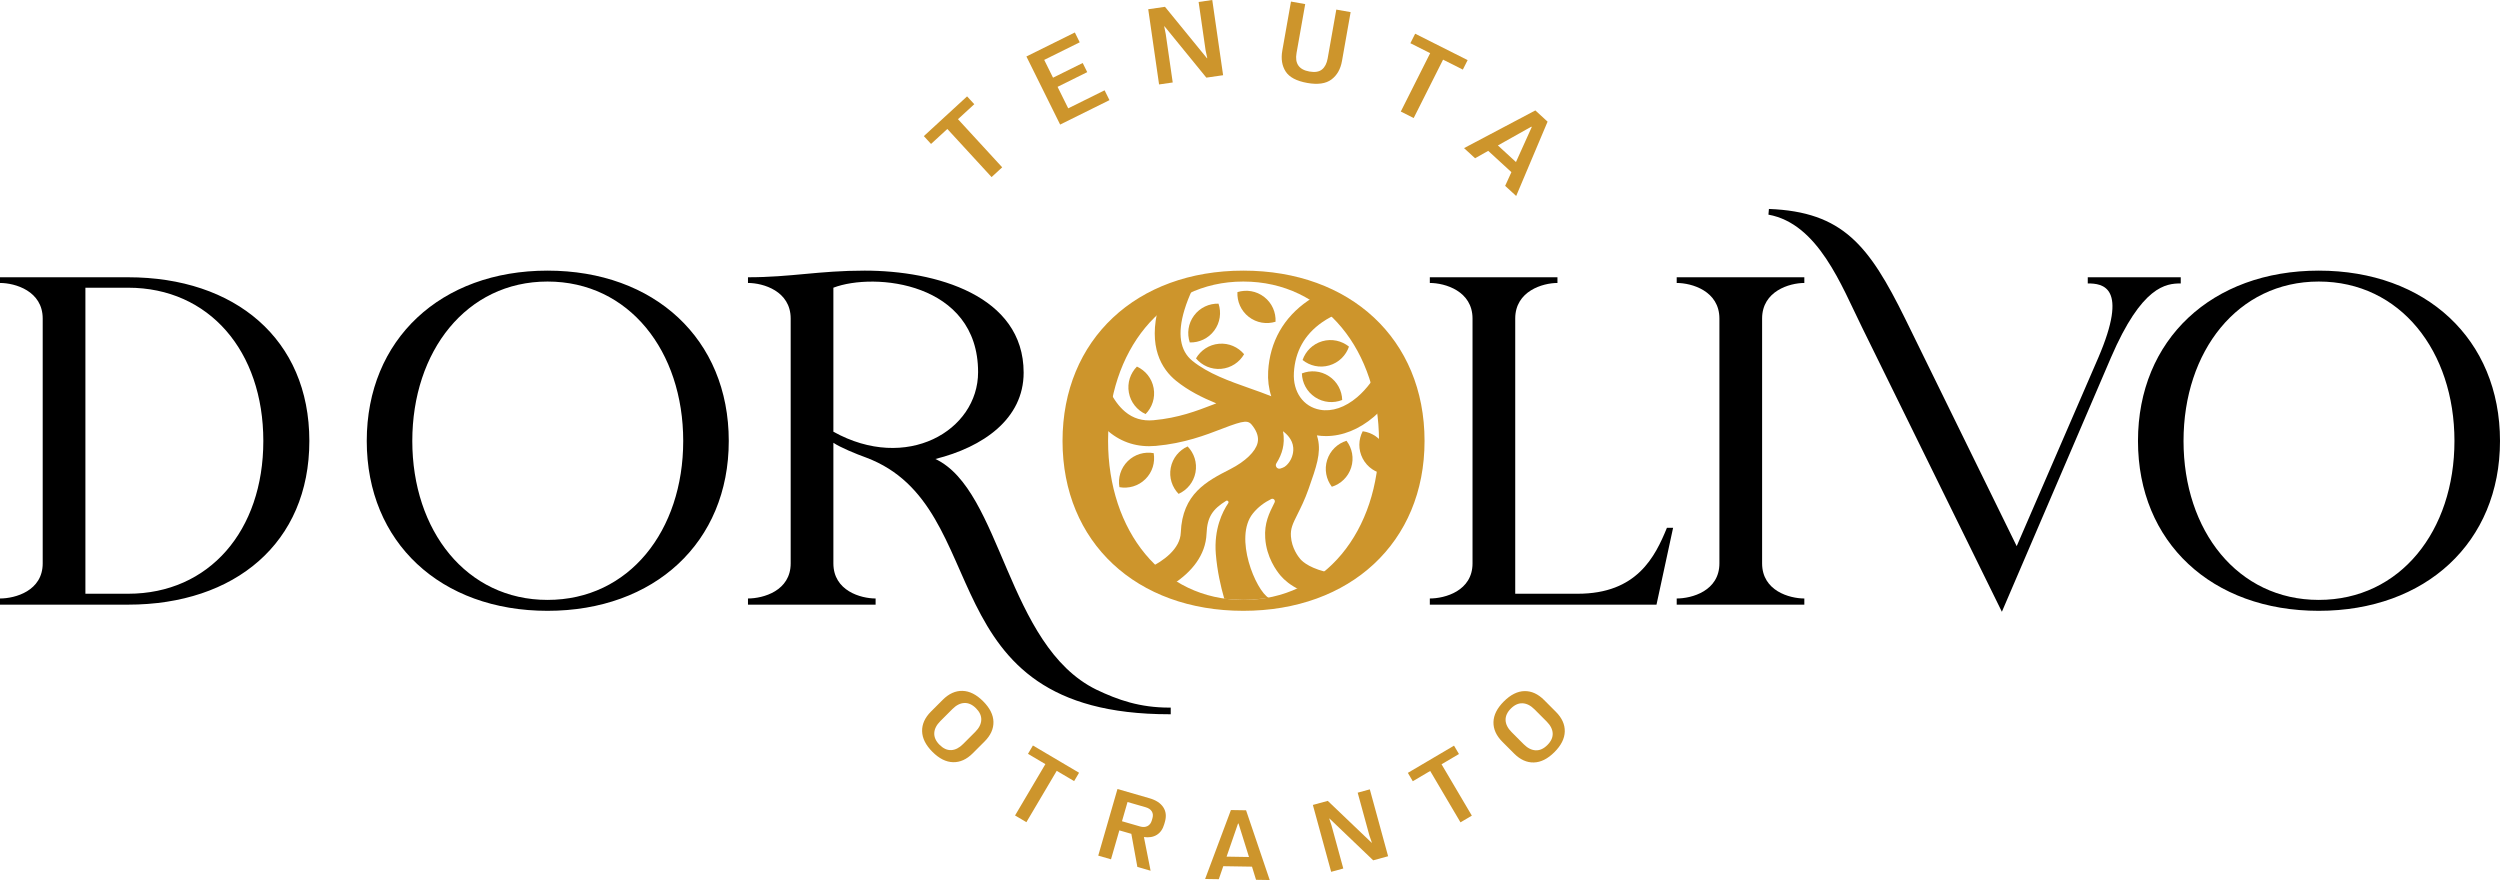
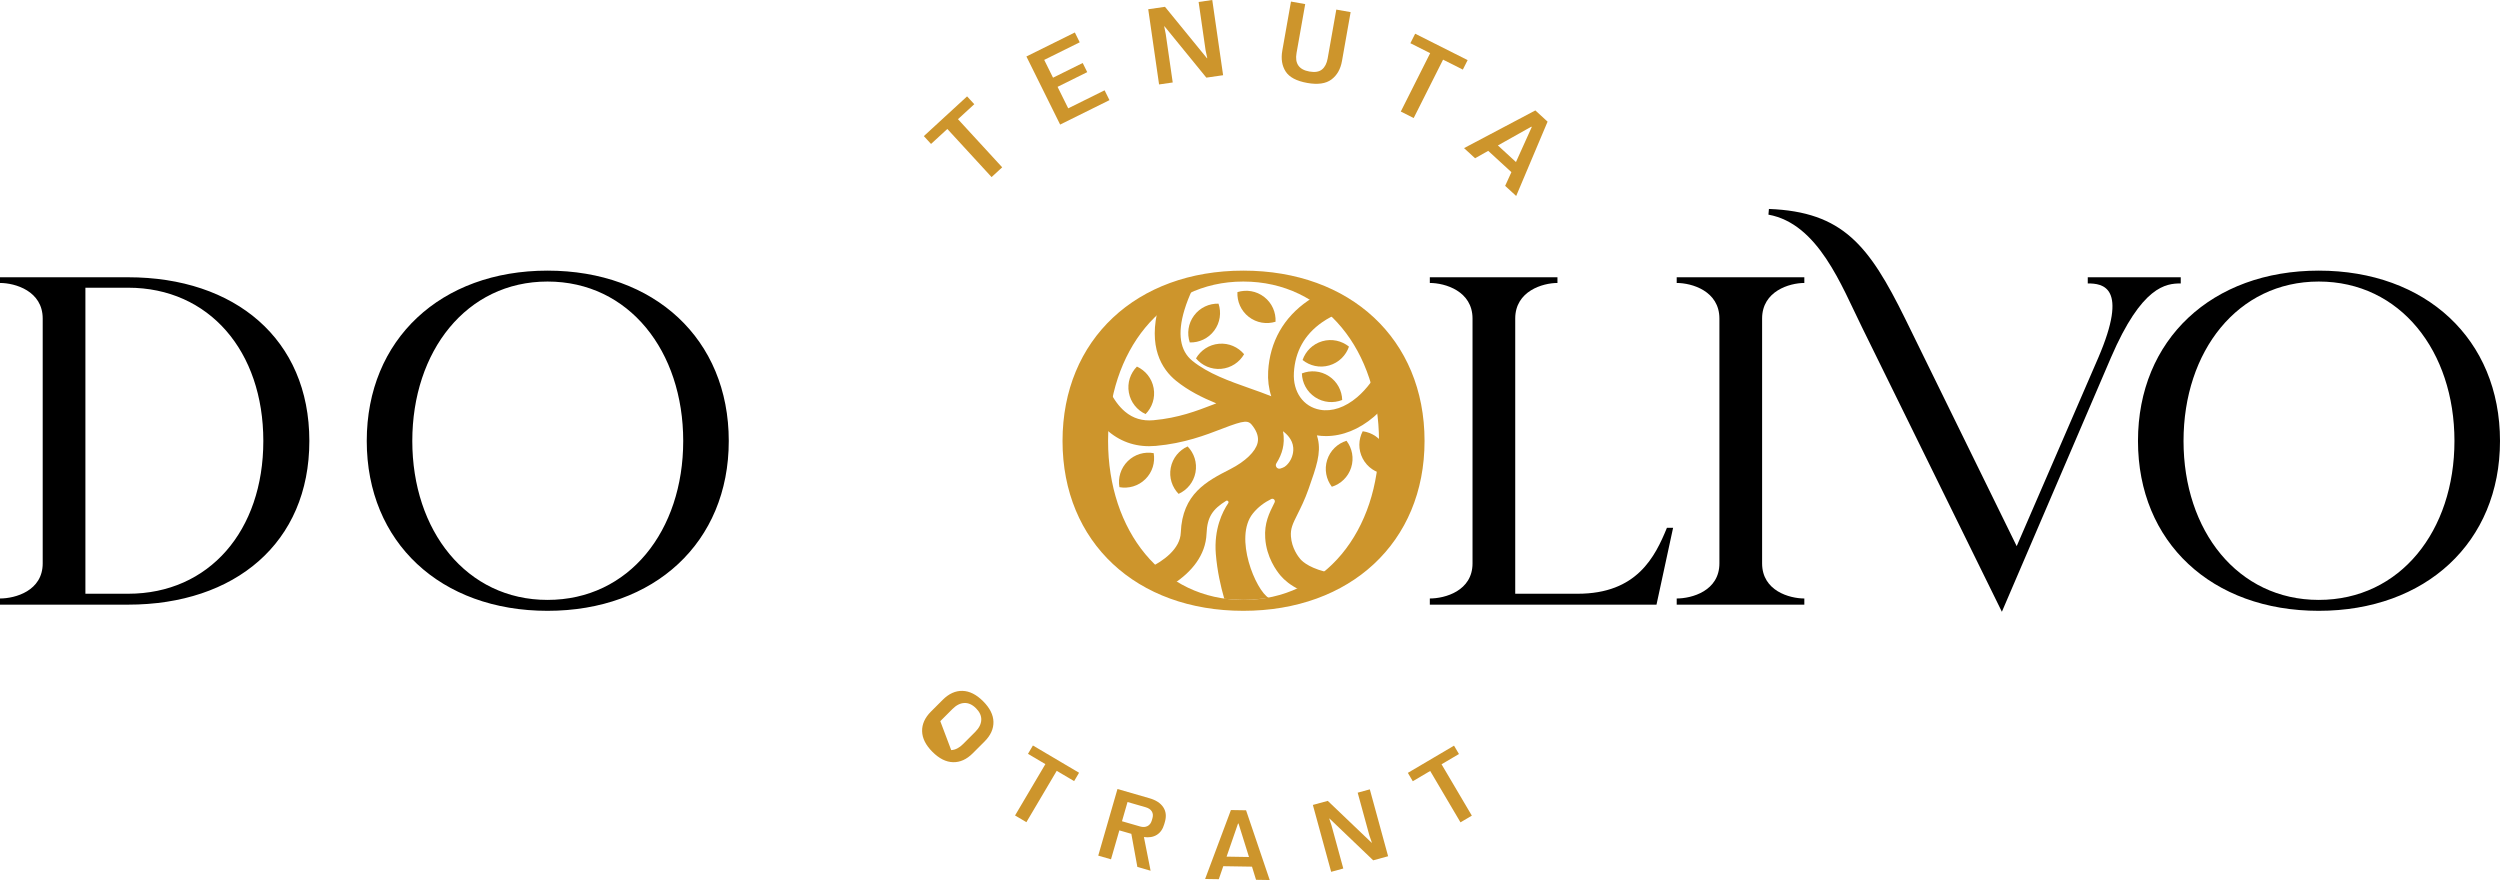
<svg xmlns="http://www.w3.org/2000/svg" id="a" data-name="Livello 1" width="1009.449" height="355.336" viewBox="0 0 1009.449 355.336">
  <path d="M51.727,244.146H0v-2.49c6.131,0,17.242-3.066,17.242-14.177v-98.855c0-11.112-11.112-14.369-17.242-14.369v-2.299H51.727c43.105,0,73.183,24.905,73.183,66.095s-30.078,66.095-73.183,66.095Zm0-127.975h-17.242v123.569h17.242c32.76,0,54.6-25.48,54.6-61.689s-21.84-61.88-54.6-61.88Z" />
  <path d="M294.263,178.051c0,40.998-30.078,68.585-73.183,68.585s-72.992-27.587-72.992-68.585,29.887-68.777,72.992-68.777,73.183,27.587,73.183,68.777Zm-18.392,0c0-36.208-21.84-64.37-54.792-64.37-32.76,0-54.6,28.162-54.6,64.37s21.84,64.179,54.6,64.179c32.951,0,54.792-27.97,54.792-64.179Z" />
-   <path d="M472.14,285.719c-11.878,0-20.69-3.066-29.503-7.28-36.209-17.817-38.125-80.464-64.946-93.109,19.159-4.789,35.634-16.092,35.634-34.867,0-31.227-35.634-41.189-64.179-41.189-18.583,0-29.695,2.682-47.128,2.682v2.299c6.131,0,17.242,3.257,17.242,14.369v98.855c0,11.111-11.111,14.177-17.242,14.177v2.49h51.535v-2.49c-5.939,0-17.051-3.066-17.051-14.177v-48.693c2.839,1.906,9.07,4.477,13.219,5.971,53.067,19.923,23.947,103.644,122.419,103.644h.575v-2.681h-.575Zm-135.638-111.4v-58.149c16.476-6.322,58.432-2.299,58.432,34.101,0,23.665-28.91,40.478-58.432,24.047Z" />
  <path d="M575.205,178.051c0,40.998-30.078,68.585-73.183,68.585s-72.992-27.587-72.992-68.585,29.887-68.777,72.992-68.777,73.183,27.587,73.183,68.777Zm-18.392,0c0-36.208-21.84-64.37-54.792-64.37-32.76,0-54.6,28.162-54.6,64.37s21.84,64.179,54.6,64.179c32.951,0,54.792-27.97,54.792-64.179Z" fill="#cd952c" />
  <path d="M668.86,244.146h-91.526v-2.49c6.13,0,17.242-3.066,17.242-14.177v-98.855c0-11.112-11.112-14.369-17.242-14.369v-2.299h51.534v2.299c-5.939,0-17.051,3.257-17.051,14.369v111.116h25.241c23.947,0,31.227-14.944,36.016-26.63h2.491l-6.705,31.036Z" />
  <path d="M711.503,227.479c0,11.111,11.112,14.177,17.051,14.177v2.49h-51.534v-2.49c6.13,0,17.242-3.066,17.242-14.177v-98.855c0-11.112-11.112-14.369-17.242-14.369v-2.299h51.534v2.299c-5.939,0-17.051,3.257-17.051,14.369v98.855Z" />
  <path d="M842.996,111.956v2.491c5.939,0,16.667,1.15,4.215,30.078l-32.909,76.002-45.064-91.903c-14.56-29.503-25.097-43.106-54.983-44.255l-.193,2.299c20.116,3.64,29.503,28.737,37.742,45.404l56.515,114.948,44.063-102.687c12.452-28.928,22.224-29.887,28.162-29.887v-2.491h-37.55Z" />
  <path d="M1009.449,178.051c0,40.998-30.078,68.585-73.183,68.585s-72.993-27.587-72.993-68.585,29.887-68.777,72.993-68.777,73.183,27.587,73.183,68.777Zm-18.391,0c0-36.208-21.841-64.37-54.792-64.37-32.761,0-54.601,28.162-54.601,64.37s21.84,64.179,54.601,64.179c32.951,0,54.792-27.97,54.792-64.179Z" />
  <g>
    <path d="M404.668,67.556l-4.292,3.945-17.857-19.428-6.584,6.051-2.907-3.163,17.459-16.047,2.907,3.162-6.583,6.052,17.857,19.428Z" fill="#cd952c" />
    <path d="M447.979,40.433l-19.913,9.867-13.624-27.493,19.56-9.692,1.966,3.967-14.336,7.104,3.562,7.188,11.979-5.937,1.829,3.692-11.979,5.936,4.301,8.68,14.689-7.278,1.966,3.967Z" fill="#cd952c" />
    <path d="M473.519,33.303l-5.51,.795-4.378-30.369,6.768-.977,16.944,20.764,.13-.019-.686-3.223-2.808-19.479,5.51-.795,4.378,30.37-6.768,.976-16.894-20.727-.13,.019,.624,3.099,2.821,19.566Z" fill="#cd952c" />
    <path d="M519.124,28.877c-1.49-2.312-1.939-5.136-1.349-8.475l3.499-19.769,5.741,1.017-3.5,19.769c-.748,4.229,.978,6.717,5.179,7.46,2.245,.397,3.948,.12,5.111-.831,1.162-.952,1.922-2.435,2.278-4.449l3.491-19.725,5.784,1.023-3.491,19.726c-.586,3.309-2.007,5.803-4.263,7.48s-5.498,2.143-9.729,1.394c-4.345-.769-7.263-2.31-8.753-4.62Z" fill="#cd952c" />
    <path d="M570.82,47.658l-5.208-2.62,11.86-23.572-7.988-4.019,1.931-3.838,21.184,10.658-1.931,3.838-7.987-4.02-11.86,23.572Z" fill="#cd952c" />
    <path d="M612.205,79.137l-4.456-4.091,2.524-5.537-9.363-8.597-5.302,2.987-4.456-4.091,28.792-15.221,4.939,4.536-12.679,30.013Zm6.126-27.996l-13.513,7.588,7.298,6.7,6.376-14.14-.161-.148Z" fill="#cd952c" />
  </g>
  <g>
-     <path d="M372.329,295.255c-.066-2.838,1.126-5.482,3.578-7.934l4.752-4.752c2.47-2.47,5.124-3.673,7.962-3.606,2.837,.066,5.614,1.457,8.33,4.172,2.734,2.734,4.129,5.516,4.186,8.344,.057,2.829-1.141,5.469-3.592,7.92l-4.78,4.78c-2.452,2.451-5.096,3.644-7.934,3.578-2.838-.066-5.615-1.457-8.33-4.172-2.715-2.716-4.106-5.492-4.172-8.33Zm11.752,7.623c1.64-.076,3.233-.887,4.78-2.433l4.921-4.922c1.546-1.546,2.357-3.148,2.433-4.809,.075-1.658-.632-3.233-2.121-4.723s-3.06-2.202-4.709-2.136c-1.65,.066-3.258,.882-4.823,2.446l-4.893,4.894c-1.546,1.546-2.357,3.149-2.432,4.808-.076,1.66,.631,3.234,2.121,4.724,1.508,1.509,3.083,2.226,4.724,2.15Z" fill="#cd952c" />
+     <path d="M372.329,295.255c-.066-2.838,1.126-5.482,3.578-7.934l4.752-4.752c2.47-2.47,5.124-3.673,7.962-3.606,2.837,.066,5.614,1.457,8.33,4.172,2.734,2.734,4.129,5.516,4.186,8.344,.057,2.829-1.141,5.469-3.592,7.92l-4.78,4.78c-2.452,2.451-5.096,3.644-7.934,3.578-2.838-.066-5.615-1.457-8.33-4.172-2.715-2.716-4.106-5.492-4.172-8.33Zm11.752,7.623c1.64-.076,3.233-.887,4.78-2.433l4.921-4.922c1.546-1.546,2.357-3.148,2.433-4.809,.075-1.658-.632-3.233-2.121-4.723s-3.06-2.202-4.709-2.136c-1.65,.066-3.258,.882-4.823,2.446l-4.893,4.894Z" fill="#cd952c" />
    <path d="M414.435,331.977l-4.581-2.705,12.247-20.733-7.025-4.15,1.994-3.375,18.632,11.006-1.994,3.376-7.026-4.15-12.247,20.732Z" fill="#cd952c" />
    <path d="M470.086,332.814c-.57,1.974-1.564,3.4-2.984,4.281s-3.157,1.177-5.211,.89l2.694,13.601-5.342-1.542-2.431-13.358-4.842-1.397-3.372,11.684-5.149-1.486,7.765-26.902,12.951,3.738c2.587,.747,4.432,1.952,5.534,3.616,1.102,1.665,1.323,3.637,.666,5.917l-.277,.96Zm-4.746-2.452c.303-1.05,.213-1.964-.271-2.742-.483-.777-1.301-1.333-2.454-1.666l-7.34-2.118-2.241,7.763,7.302,2.107c1.153,.333,2.152,.282,3-.153,.847-.436,1.426-1.191,1.737-2.268l.267-.923Z" fill="#cd952c" />
    <path d="M512.683,355.336l-5.52-.089-1.634-5.308-11.599-.188-1.805,5.251-5.52-.089,10.413-27.835,6.119,.099,9.545,28.158Zm-12.792-22.81l-4.617,13.366,9.039,.146-4.221-13.51-.2-.003Z" fill="#cd952c" />
    <path d="M542.395,350.684l-4.899,1.341-7.388-27.008,6.019-1.646,17.684,16.893,.116-.031-.984-2.842-4.739-17.323,4.9-1.34,7.388,27.008-6.019,1.646-17.635-16.865-.116,.031,.914,2.736,4.76,17.4Z" fill="#cd952c" />
    <path d="M594.296,329.34l-4.582,2.702-12.232-20.742-7.028,4.146-1.991-3.377,18.641-10.992,1.991,3.377-7.029,4.145,12.231,20.742Z" fill="#cd952c" />
-     <path d="M619.309,307.866c-2.838,.063-5.481-1.132-7.931-3.585l-4.747-4.757c-2.468-2.472-3.668-5.127-3.599-7.965,.068-2.838,1.462-5.613,4.18-8.326,2.736-2.731,5.519-4.124,8.348-4.178,2.828-.055,5.468,1.146,7.916,3.599l4.775,4.785c2.449,2.453,3.64,5.1,3.571,7.937-.069,2.838-1.462,5.613-4.18,8.326s-5.496,4.101-8.334,4.164Zm7.634-11.745c-.074-1.64-.884-3.234-2.429-4.782l-4.916-4.926c-1.545-1.548-3.147-2.36-4.807-2.438-1.659-.076-3.234,.63-4.726,2.117-1.491,1.488-2.204,3.058-2.14,4.708,.064,1.649,.879,3.258,2.442,4.824l4.889,4.897c1.545,1.548,3.146,2.36,4.806,2.438s3.234-.629,4.726-2.117c1.51-1.507,2.229-3.08,2.154-4.722Z" fill="#cd952c" />
  </g>
  <g>
    <path d="M455.336,186.23c-2.864,2.841-3.977,6.778-3.34,10.474,3.69,.667,7.636-.415,10.5-3.257,2.864-2.841,3.977-6.778,3.34-10.474-3.69-.667-7.636,.415-10.5,3.257Z" fill="#cd952c" />
    <path d="M472.72,188.888c-.754,3.963,.555,7.839,3.172,10.526,3.42-1.538,6.061-4.662,6.815-8.626,.754-3.963-.555-7.839-3.172-10.526-3.42,1.538-6.061,4.662-6.815,8.626Z" fill="#cd952c" />
    <path d="M455.814,158.516c.723,3.969,3.34,7.114,6.748,8.679,2.637-2.666,3.977-6.531,3.254-10.501-.723-3.969-3.34-7.114-6.748-8.679-2.637,2.666-3.977,6.531-3.254,10.501Z" fill="#cd952c" />
    <path d="M493.069,148.932c4.019-.348,7.395-2.66,9.272-5.906-2.408-2.875-6.131-4.571-10.15-4.222-4.019,.348-7.395,2.66-9.272,5.906,2.408,2.875,6.131,4.571,10.15,4.222Z" fill="#cd952c" />
    <path d="M490.292,133.469c2.403-3.241,2.909-7.301,1.722-10.858-3.748-.102-7.486,1.562-9.888,4.803-2.403,3.241-2.909,7.301-1.722,10.858,3.748,.102,7.486-1.562,9.888-4.803Z" fill="#cd952c" />
    <path d="M504.225,127.941c3.186,2.476,7.233,3.074,10.816,1.967,.187-3.745-1.392-7.519-4.578-9.995s-7.233-3.074-10.816-1.967c-.187,3.745,1.392,7.519,4.578,9.995Z" fill="#cd952c" />
    <path d="M536.73,147.547c3.876-1.118,6.742-4.038,7.957-7.586-2.917-2.356-6.898-3.3-10.774-2.182-3.876,1.118-6.742,4.038-7.957,7.586,2.917,2.356,6.898,3.3,10.774,2.182Z" fill="#cd952c" />
    <path d="M531.018,160.387c3.369,2.22,7.45,2.501,10.936,1.119-.105-3.748-1.973-7.388-5.342-9.608s-7.45-2.501-10.936-1.119c.105,3.748,1.973,7.388,5.342,9.608Z" fill="#cd952c" />
    <path d="M535.883,185.717c-1.223,3.845-.387,7.849,1.888,10.83,3.579-1.118,6.576-3.903,7.799-7.747,1.223-3.845,.387-7.849-1.888-10.83-3.579,1.118-6.576,3.903-7.799,7.747Z" fill="#cd952c" />
    <path d="M550.22,185.129c1.862,3.579,5.29,5.812,9.008,6.301,1.733-3.325,1.873-7.414,.011-10.993-1.862-3.579-5.29-5.812-9.008-6.301-1.733,3.325-1.873,7.414-.011,10.993Z" fill="#cd952c" />
    <path d="M558.262,146.694h0c-2.958,5.773-6.417,10.401-10.252,13.671-4.866,4.147-10.2,5.954-15.017,5.084-6.749-1.214-10.986-7.225-10.545-14.952,.491-8.568,4.309-15.408,11.35-20.331,2.406-1.682,4.816-2.866,6.783-3.674h0c-.409-.307-.822-.61-1.239-.907-2.896-2.064-5.971-3.89-9.194-5.453h0c-.644,.391-1.296,.808-1.947,1.254-9.878,6.754-15.46,16.615-16.141,28.517-.203,3.563,.225,6.962,1.254,10.091h0c-2.73-1.097-5.616-2.118-8.585-3.166-8.32-2.938-16.922-5.978-23.284-11.144-4.982-4.043-6.065-10.936-3.211-20.48,.88-2.943,2.019-5.718,3.119-8.064h0c-.245,.084-.488,.168-.73,.255h-.002c-4.499,1.596-8.771,3.682-12.745,6.191h0c-4.499,16.523,1.266,25.517,7.014,30.177,4.846,3.934,10.522,6.774,16.228,9.105h0c-.5,.191-1.011,.389-1.526,.587-6.149,2.374-13.803,5.329-23.805,6.221-4.492,.401-8.253-.723-11.496-3.441-5.089-4.261-7.946-11.479-9.507-17.306-.022,.042-.045,.082-.064,.124v.002c-1.918,3.796-3.469,7.804-4.608,11.987-.245,.902-.473,1.811-.676,2.728h0c2.051,3.858,4.71,7.534,8.146,10.418,5.399,4.536,11.835,6.504,19.129,5.855,11.459-1.023,20.227-4.408,26.629-6.88,9.63-3.719,10.728-3.568,12.569-1.055,1.769,2.411,2.386,4.608,1.888,6.712-.837,3.538-4.96,7.502-11.025,10.604-9.524,4.873-19.372,9.913-19.989,25.643-.255,6.533-6.925,11.459-13.099,14.402h0c2.785,2.086,5.745,3.947,8.855,5.562,.446,.23,.894,.458,1.348,.679h0c7.22-4.722,12.953-11.516,13.295-20.237,.262-6.677,2.399-9.821,7.868-13.232,.599-.374,1.29,.335,.896,.921-2.365,3.521-5.818,10.497-5.017,20.497,.567,7.076,2.076,13.399,3.268,17.574,.052,.178,.102,.357,.156,.533h0c2.547,.307,5.138,.466,7.767,.466,1.112,0,2.22-.027,3.32-.087,3.018-.223,6.838-.713,6.85-.715h0c-5.238-3.065-14.171-24.361-6.434-34.058,2.123-2.662,4.754-4.545,7.455-5.877,.868-.428,1.781,.501,1.35,1.367l-.012,.023c-2.242,4.475-4.18,8.34-3.776,14.4,.515,7.733,4.539,13.201,6.246,15.193,1.526,1.784,3.917,3.833,7.631,5.654h0c2.364-.887,4.663-1.913,6.883-3.065,2.108-1.09,4.147-2.297,6.109-3.607h0c-8.381-1.648-11.647-4.495-12.719-5.748-.803-.939-3.449-4.37-3.766-9.118-.208-3.114,.624-4.913,2.696-9.043,1.286-2.569,2.889-5.765,4.425-10.123,3.169-8.996,5.084-14.427,3.766-20.185-.111-.49-.243-.974-.394-1.449h0c1.219,.188,2.448,.282,3.679,.282,6.615-.002,13.347-2.686,19.333-7.79,3.144-2.681,6.02-5.941,8.619-9.767h0c-1.311-4.138-3.032-8.094-5.116-11.823Zm-41.275,42.498l-.077,.019c-1.252,.308-2.219-1.076-1.524-2.162,1.207-1.883,2.061-3.838,2.535-5.833,.446-1.88,.671-4.313,.116-7.1h0c.375,.305,3.186,2.253,3.959,5.448,.422,1.743,.125,3.182-.008,3.797-.662,3.045-2.719,4.794-3.359,5.162-.326,.187-1.128,.543-1.643,.669Z" fill="#cd952c" />
  </g>
</svg>